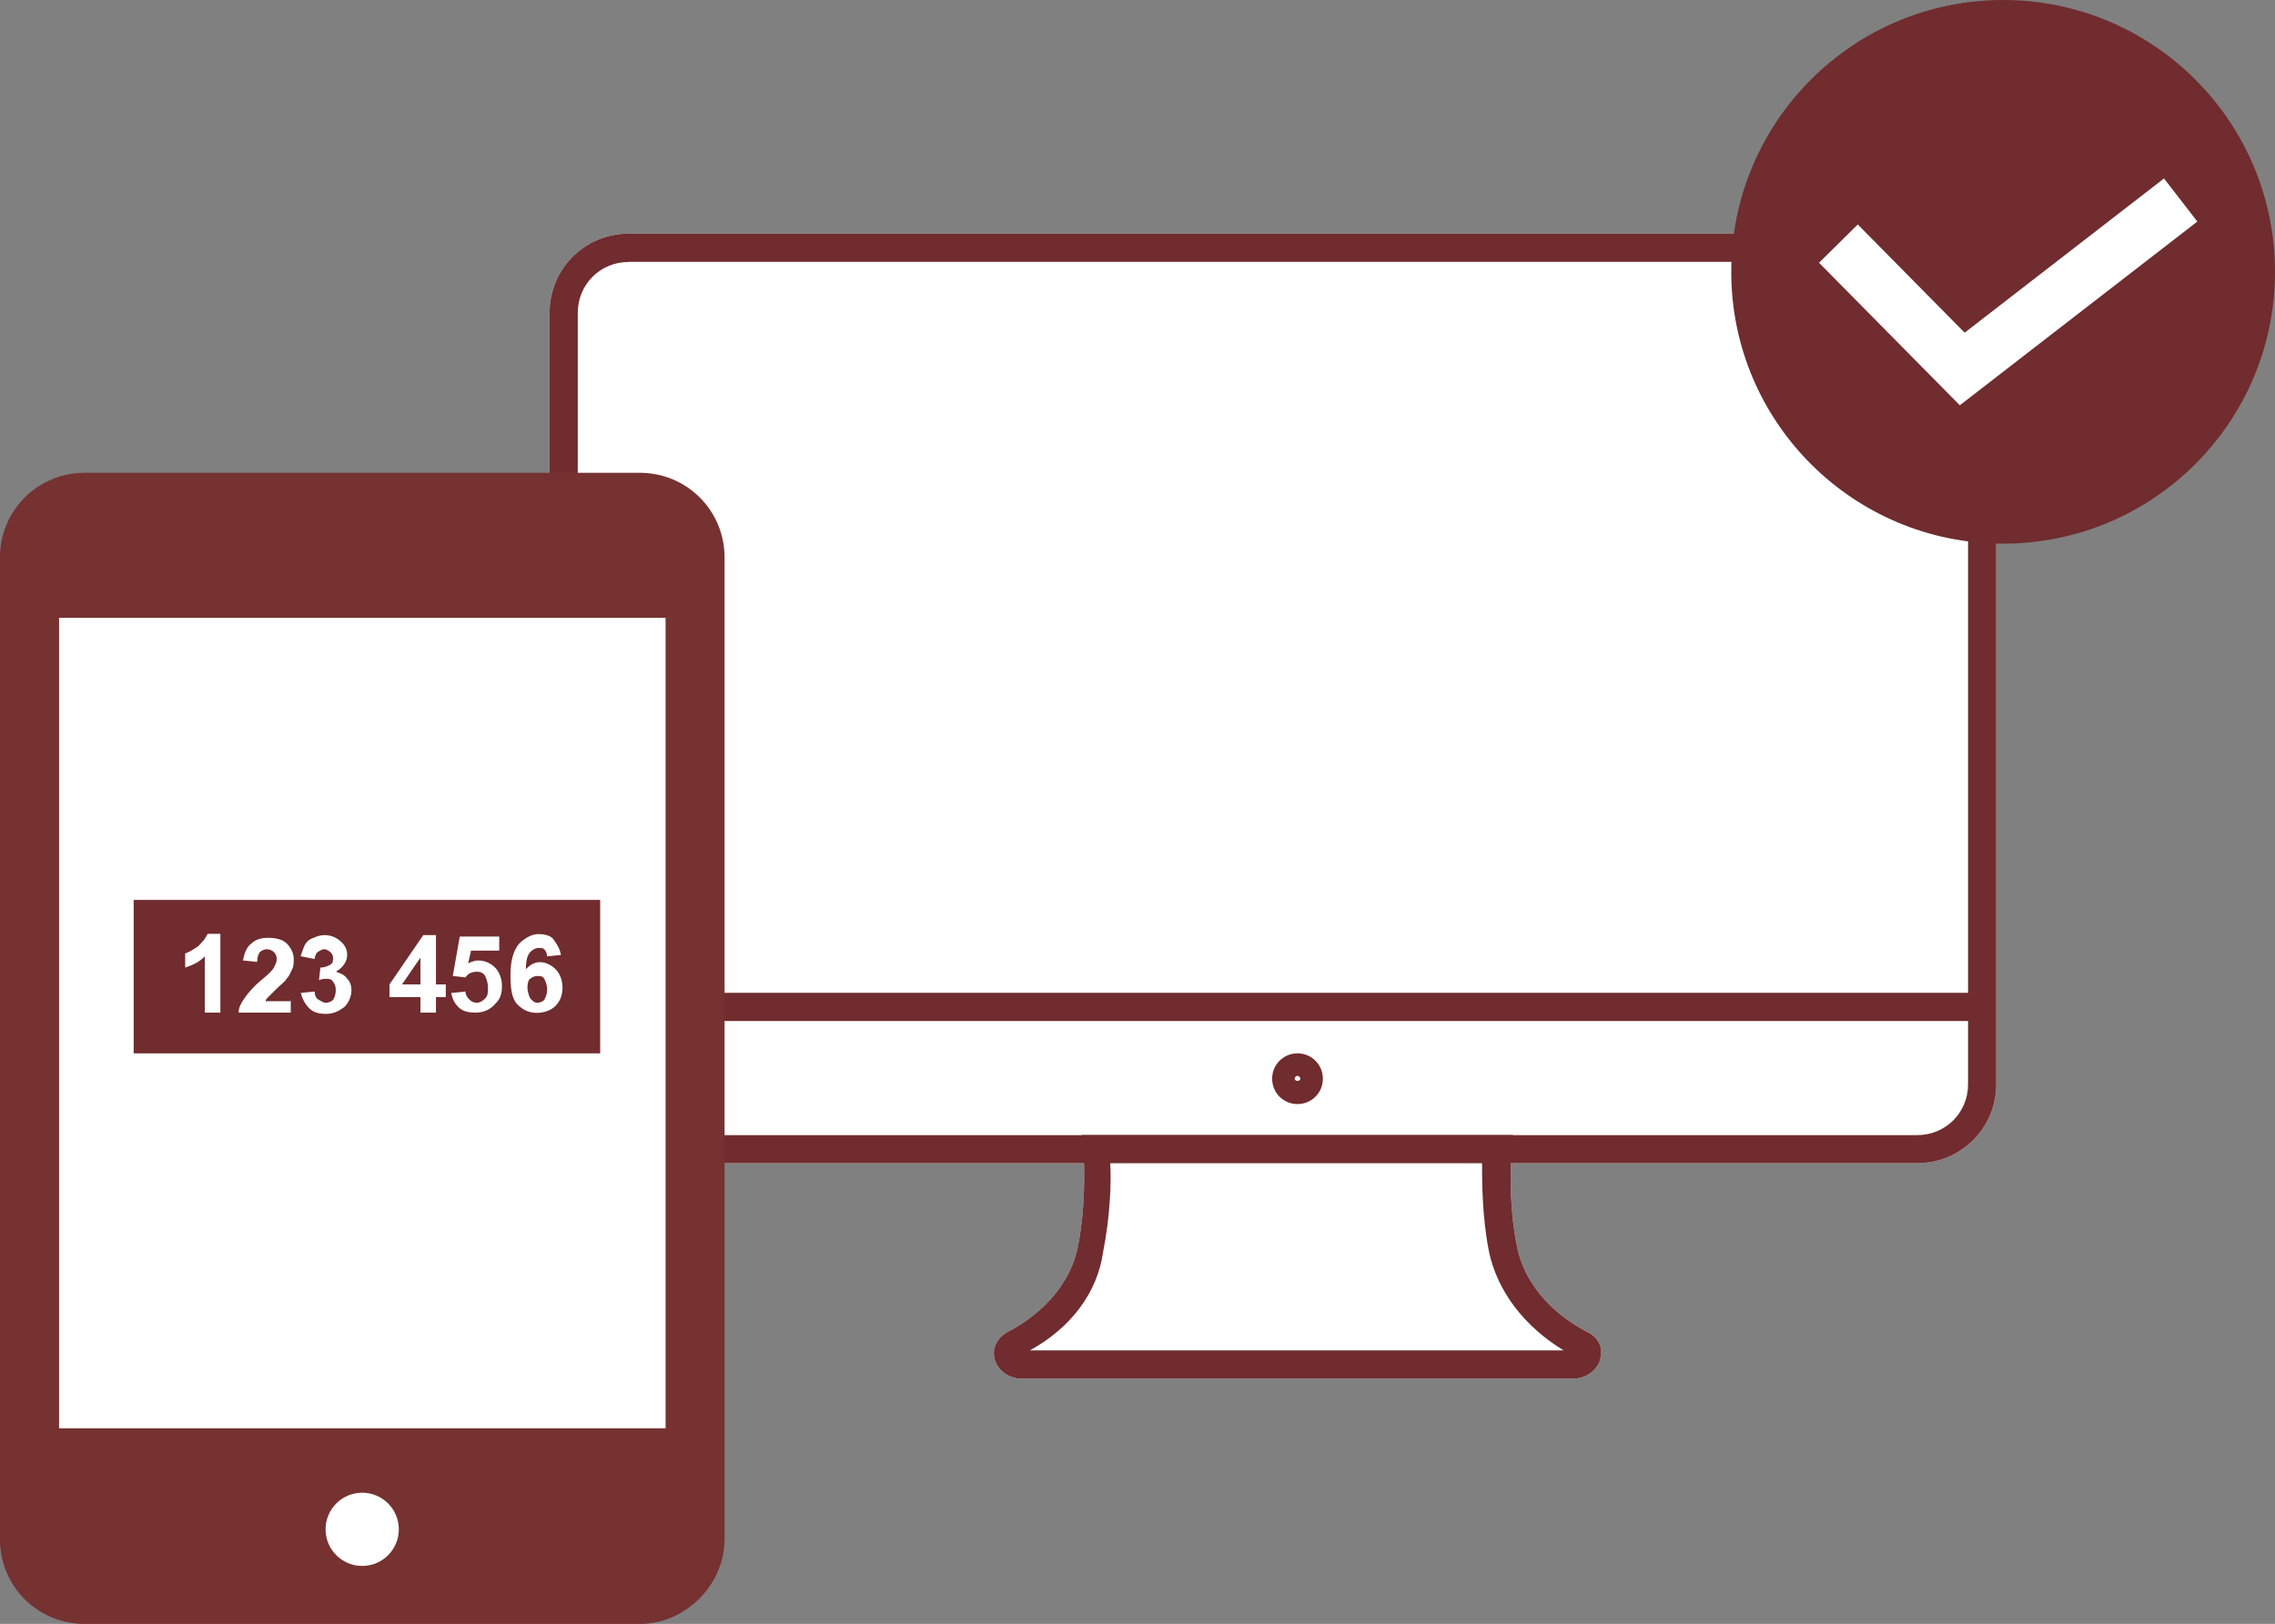
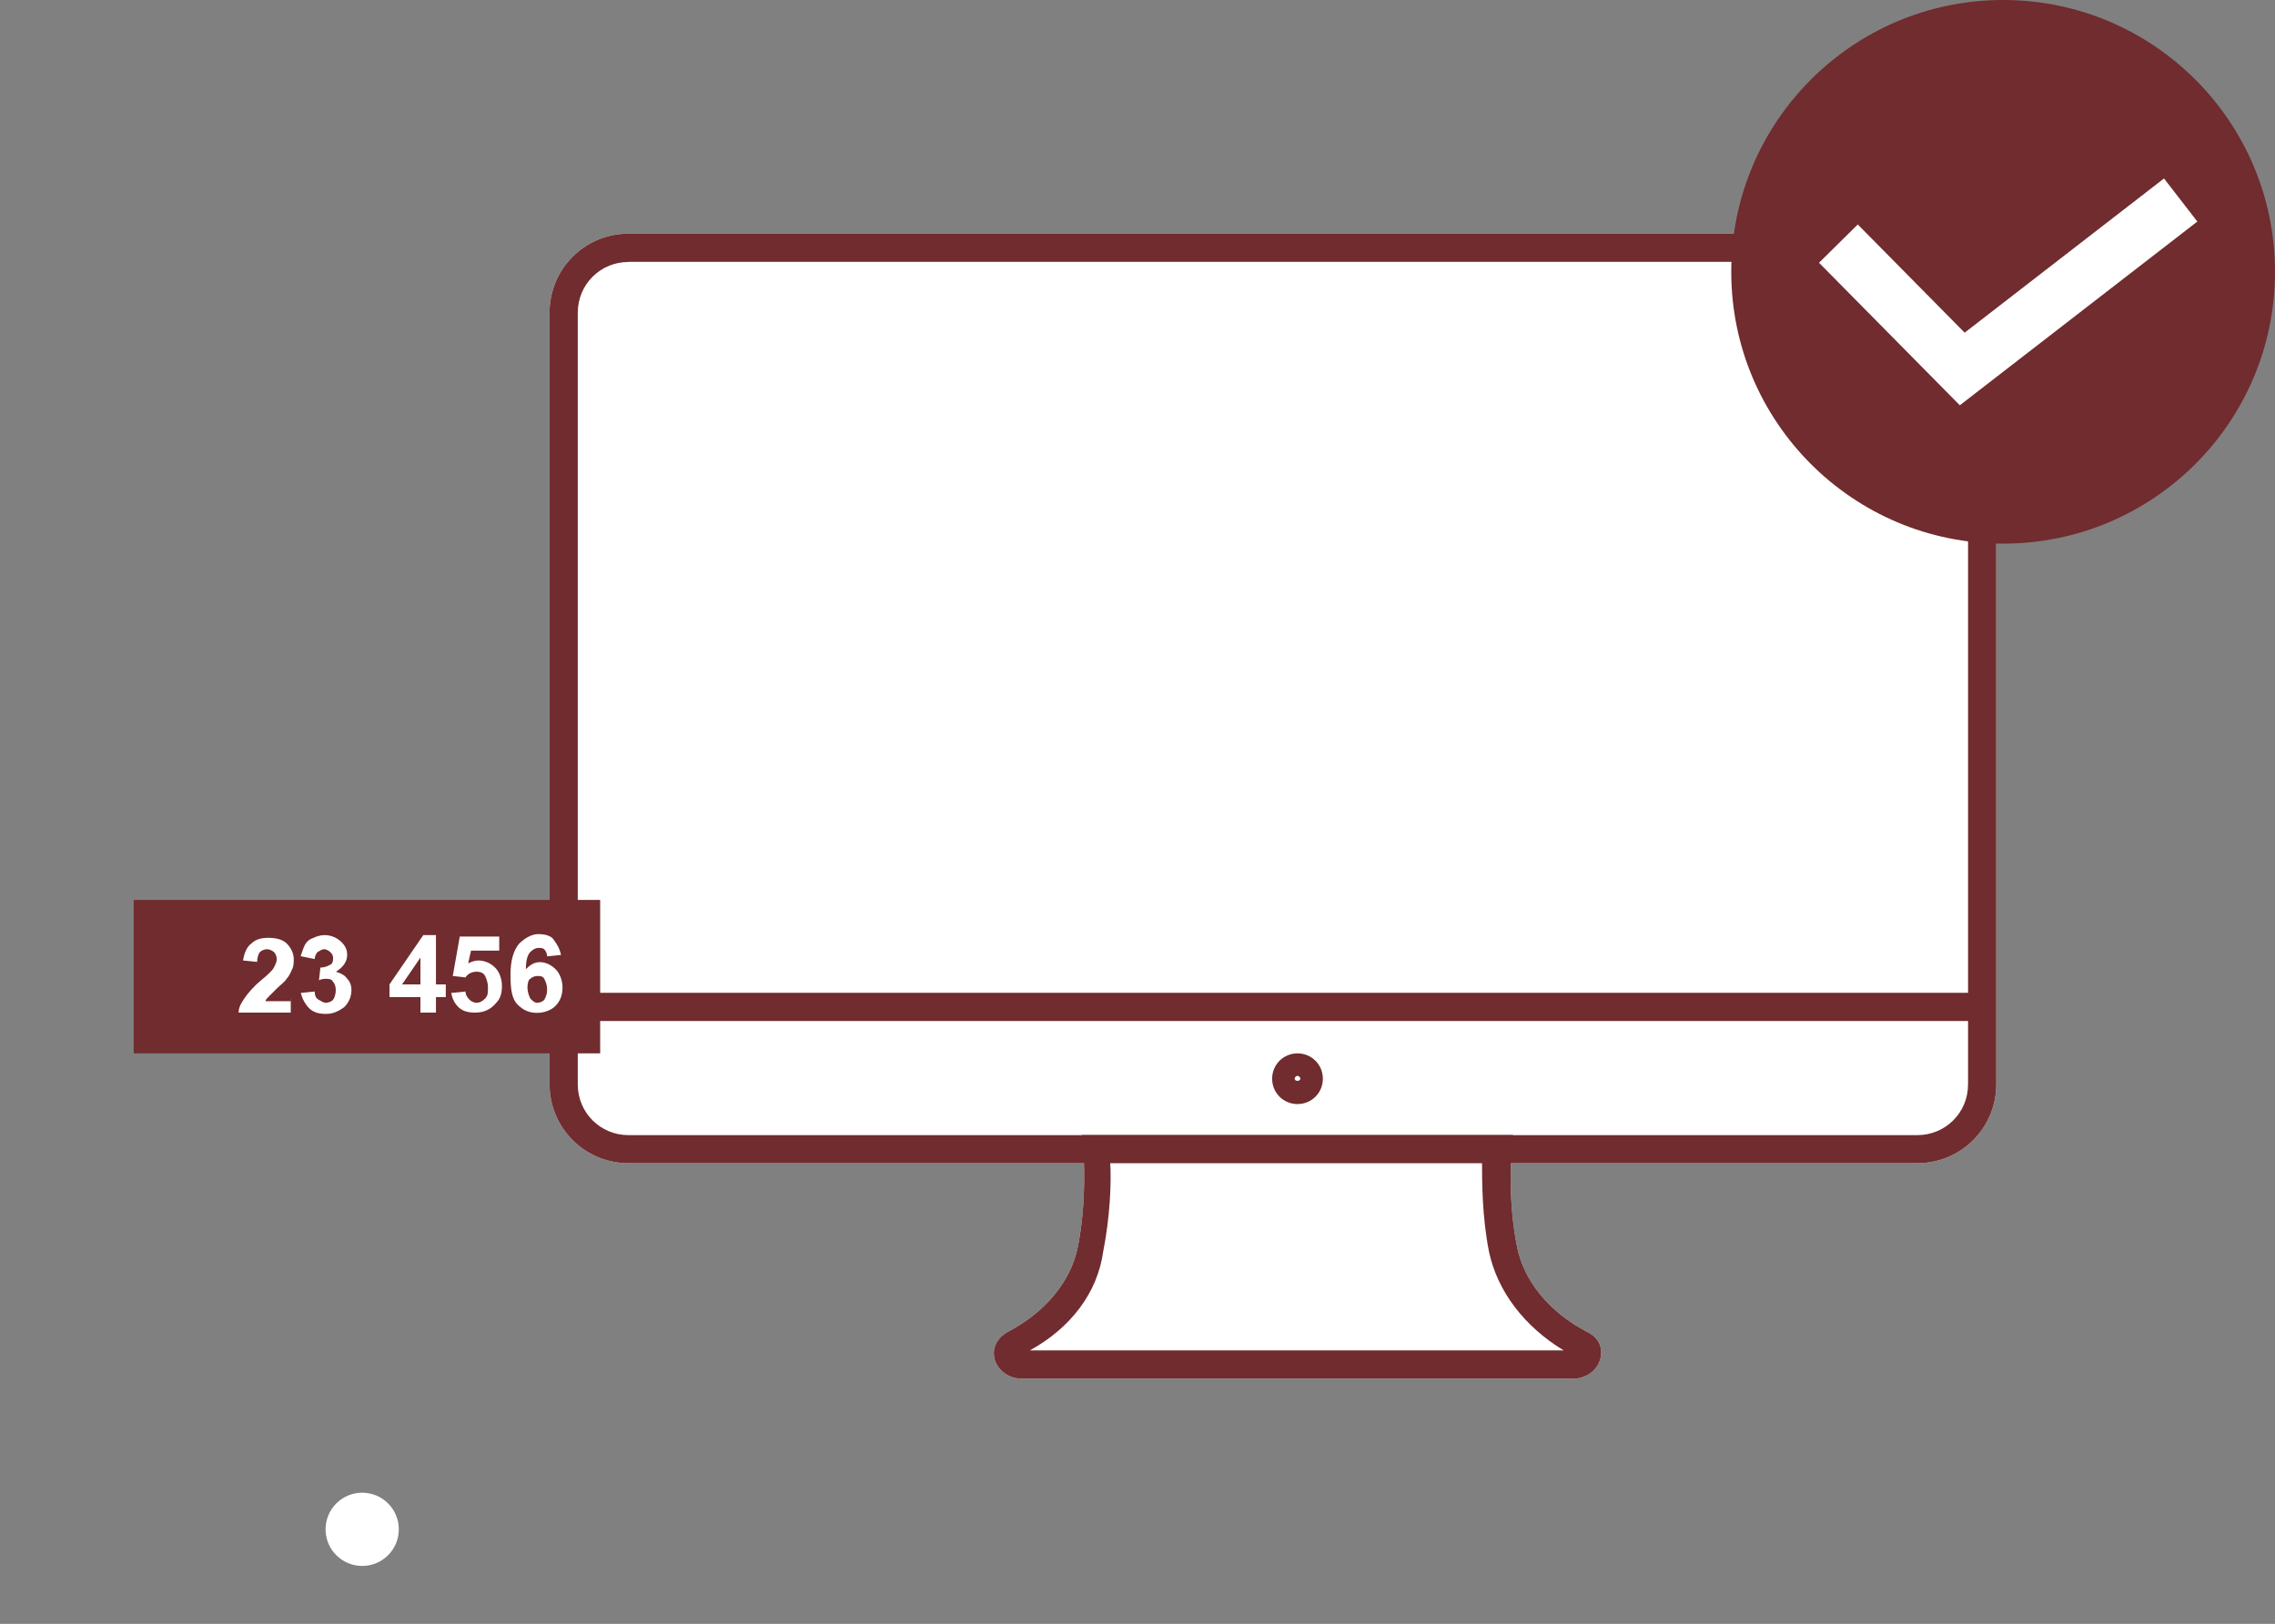
<svg xmlns="http://www.w3.org/2000/svg" id="_レイヤー_2" viewBox="0 0 175.81 125.52">
  <rect x="0" y="0" width="175.81" height="125.52" fill="#808080" stroke="none" />
  <g id="_レイヤー_1-2">
    <path d="M121.6,106.56h-42.67c-.98,0-1.85-.65-2.07-1.52-.22-.87.22-1.63.98-2.07,2.94-1.52,4.9-3.92,5.44-6.53.76-3.7.44-7.51.44-7.51l-.11-1.2h33.31l-.11,1.2s-.33,3.81.44,7.51c.54,2.61,2.5,5.01,5.44,6.53.87.44,1.2,1.2.98,2.07-.22.87-1.09,1.52-2.07,1.52" style="fill:#fff;" />
    <path d="M148.16,89.91H48.57c-3.37,0-6.1-2.72-6.1-6.1V24.16c0-3.37,2.72-6.1,6.1-6.1h99.6c3.37,0,6.1,2.72,6.1,6.1v59.65c0,3.37-2.72,6.1-6.1,6.1" style="fill:#fff;" />
    <path d="M100.27,85.34c-1.09,0-1.96-.87-1.96-1.96s.87-1.96,1.96-1.96,1.96.87,1.96,1.96-.87,1.96-1.96,1.96M100.27,83.16c-.11,0-.22.11-.22.22,0,.22.44.22.44,0,0-.11-.11-.22-.22-.22" style="fill:#702c2e;" />
    <path d="M121.6,106.56h-42.67c-.98,0-1.85-.65-2.07-1.52-.22-.87.22-1.63.98-2.07,2.94-1.52,4.9-3.92,5.44-6.53.76-3.7.44-7.51.44-7.51l-.11-1.2h33.31l-.11,1.2s-.33,3.81.44,7.51c.54,2.61,2.5,5.01,5.44,6.53.87.44,1.2,1.2.98,2.07-.22.87-1.09,1.52-2.07,1.52M79.59,104.38h41.25c-3.05-1.85-5.12-4.57-5.77-7.62-.54-2.72-.54-5.44-.54-6.97h-28.74c.11,1.52,0,4.25-.54,6.97-.44,3.16-2.5,5.88-5.66,7.62" style="fill:#702c2e;" />
    <rect x="43.56" y="76.74" width="109.72" height="2.18" style="fill:#702c2e;" />
    <path d="M148.16,89.91H48.57c-3.37,0-6.1-2.72-6.1-6.1V24.16c0-3.37,2.72-6.1,6.1-6.1h99.6c3.37,0,6.1,2.72,6.1,6.1v59.65c0,3.37-2.72,6.1-6.1,6.1M48.57,20.25c-2.18,0-3.92,1.74-3.92,3.92v59.65c0,2.18,1.74,3.92,3.92,3.92h99.6c2.18,0,3.92-1.74,3.92-3.92V24.16c0-2.18-1.74-3.92-3.92-3.92H48.57Z" style="fill:#702c2e;" />
    <circle cx="154.8" cy="21.01" r="21.01" style="fill:#702c2e;" />
    <polyline points="142.07 18.83 151.64 28.52 168.52 15.46" style="fill:#702c2e; stroke:#fff; stroke-miterlimit:10; stroke-width:4.21px;" />
-     <path d="M49.44,124.85H6.55c-3.27,0-5.88-2.61-5.88-5.88V43.1c0-3.27,2.61-5.88,5.88-5.88h42.89c3.27,0,5.88,2.61,5.88,5.88v75.87c0,3.16-2.72,5.88-5.88,5.88Z" style="fill:#753231; stroke:#753231; stroke-miterlimit:10; stroke-width:1.35px;" />
-     <rect x="4.27" y="47.46" width="47.46" height="63.24" style="fill:#fff; stroke:#753231; stroke-miterlimit:10; stroke-width:.59px;" />
    <circle cx="27.99" cy="118.21" r="2.83" style="fill:#fff;" />
    <rect x="10.33" y="69.56" width="36.05" height="11.86" style="fill:#702c2e;" />
    <g style="isolation:isolate;">
-       <path d="M16.92,78.27h-1.09v-4.35c-.44.44-.87.65-1.52.87v-1.09c.33-.11.65-.33.98-.54.33-.33.54-.54.76-.98h.98v6.1h-.11Z" style="fill:#fff;" />
      <path d="M22.47,77.18v1.09h-4.03c0-.44.22-.76.44-1.09s.65-.87,1.31-1.42c.54-.44.87-.76.98-.98.11-.22.22-.44.22-.65s-.11-.44-.22-.54-.33-.22-.54-.22-.44.11-.54.22c-.11.11-.22.44-.22.76l-1.09-.11c.11-.65.33-1.09.65-1.31.33-.33.76-.44,1.31-.44s1.09.11,1.42.44c.33.33.54.76.54,1.2,0,.22,0,.54-.11.76s-.22.54-.44.76c-.11.22-.44.44-.76.76s-.54.54-.65.65-.22.22-.22.33h1.96v-.22Z" style="fill:#fff;" />
      <path d="M23.23,76.75l1.09-.11c0,.33.11.54.33.65s.33.22.54.22.44-.11.54-.22.22-.44.22-.76-.11-.54-.22-.65c-.11-.22-.33-.22-.54-.22-.11,0-.33,0-.54.11l.11-.98c.33,0,.54-.11.76-.22s.22-.33.22-.54-.11-.33-.22-.44c-.11-.11-.33-.22-.44-.22-.22,0-.33.11-.54.22-.11.11-.22.33-.22.54l-1.09-.22c.11-.33.22-.65.33-.87s.33-.44.65-.54c.22-.11.54-.22.87-.22.54,0,.98.22,1.31.54s.44.65.44.98c0,.54-.33.98-.87,1.31.33.11.65.22.87.54.22.22.33.54.33.87,0,.54-.22.98-.54,1.31-.44.33-.87.54-1.42.54s-.98-.11-1.31-.44-.54-.76-.65-1.2Z" style="fill:#fff;" />
      <path d="M32.49,78.27v-1.2h-2.39v-.98l2.61-3.81h.98v3.81h.76v.98h-.76v1.2h-1.2ZM32.49,76.09v-2.07l-1.42,2.07h1.42Z" style="fill:#fff;" />
      <path d="M34.88,76.75l1.09-.11c0,.22.11.44.33.65.11.11.33.22.54.22s.44-.11.65-.33c.22-.22.22-.44.22-.87,0-.33-.11-.65-.22-.87s-.33-.33-.65-.33-.65.11-.87.44l-.98-.11.54-3.05h3.05v1.09h-2.18l-.22.98c.22-.11.54-.22.76-.22.54,0,.98.22,1.31.54s.54.87.54,1.42-.11.98-.44,1.31c-.44.54-.98.76-1.63.76-.54,0-.98-.11-1.31-.44-.22-.22-.44-.54-.54-1.09Z" style="fill:#fff;" />
      <path d="M43.37,73.81l-1.09.11c0-.22-.11-.44-.22-.54s-.22-.11-.44-.11-.44.11-.65.33-.33.65-.33,1.31c.33-.33.65-.54,1.09-.54s.87.22,1.2.54.54.87.54,1.42c0,.65-.22,1.09-.54,1.42s-.87.54-1.42.54c-.65,0-1.09-.22-1.52-.65-.44-.44-.54-1.2-.54-2.29s.22-1.85.65-2.39c.44-.44.98-.76,1.52-.76.44,0,.87.11,1.09.33.33.44.54.76.65,1.31ZM40.76,76.31c0,.33.11.65.22.87.22.22.33.33.54.33s.44-.11.54-.22c.11-.22.22-.44.22-.76,0-.44-.11-.65-.22-.87-.11-.22-.33-.22-.54-.22s-.44.11-.54.22c-.11,0-.22.33-.22.65Z" style="fill:#fff;" />
    </g>
  </g>
</svg>